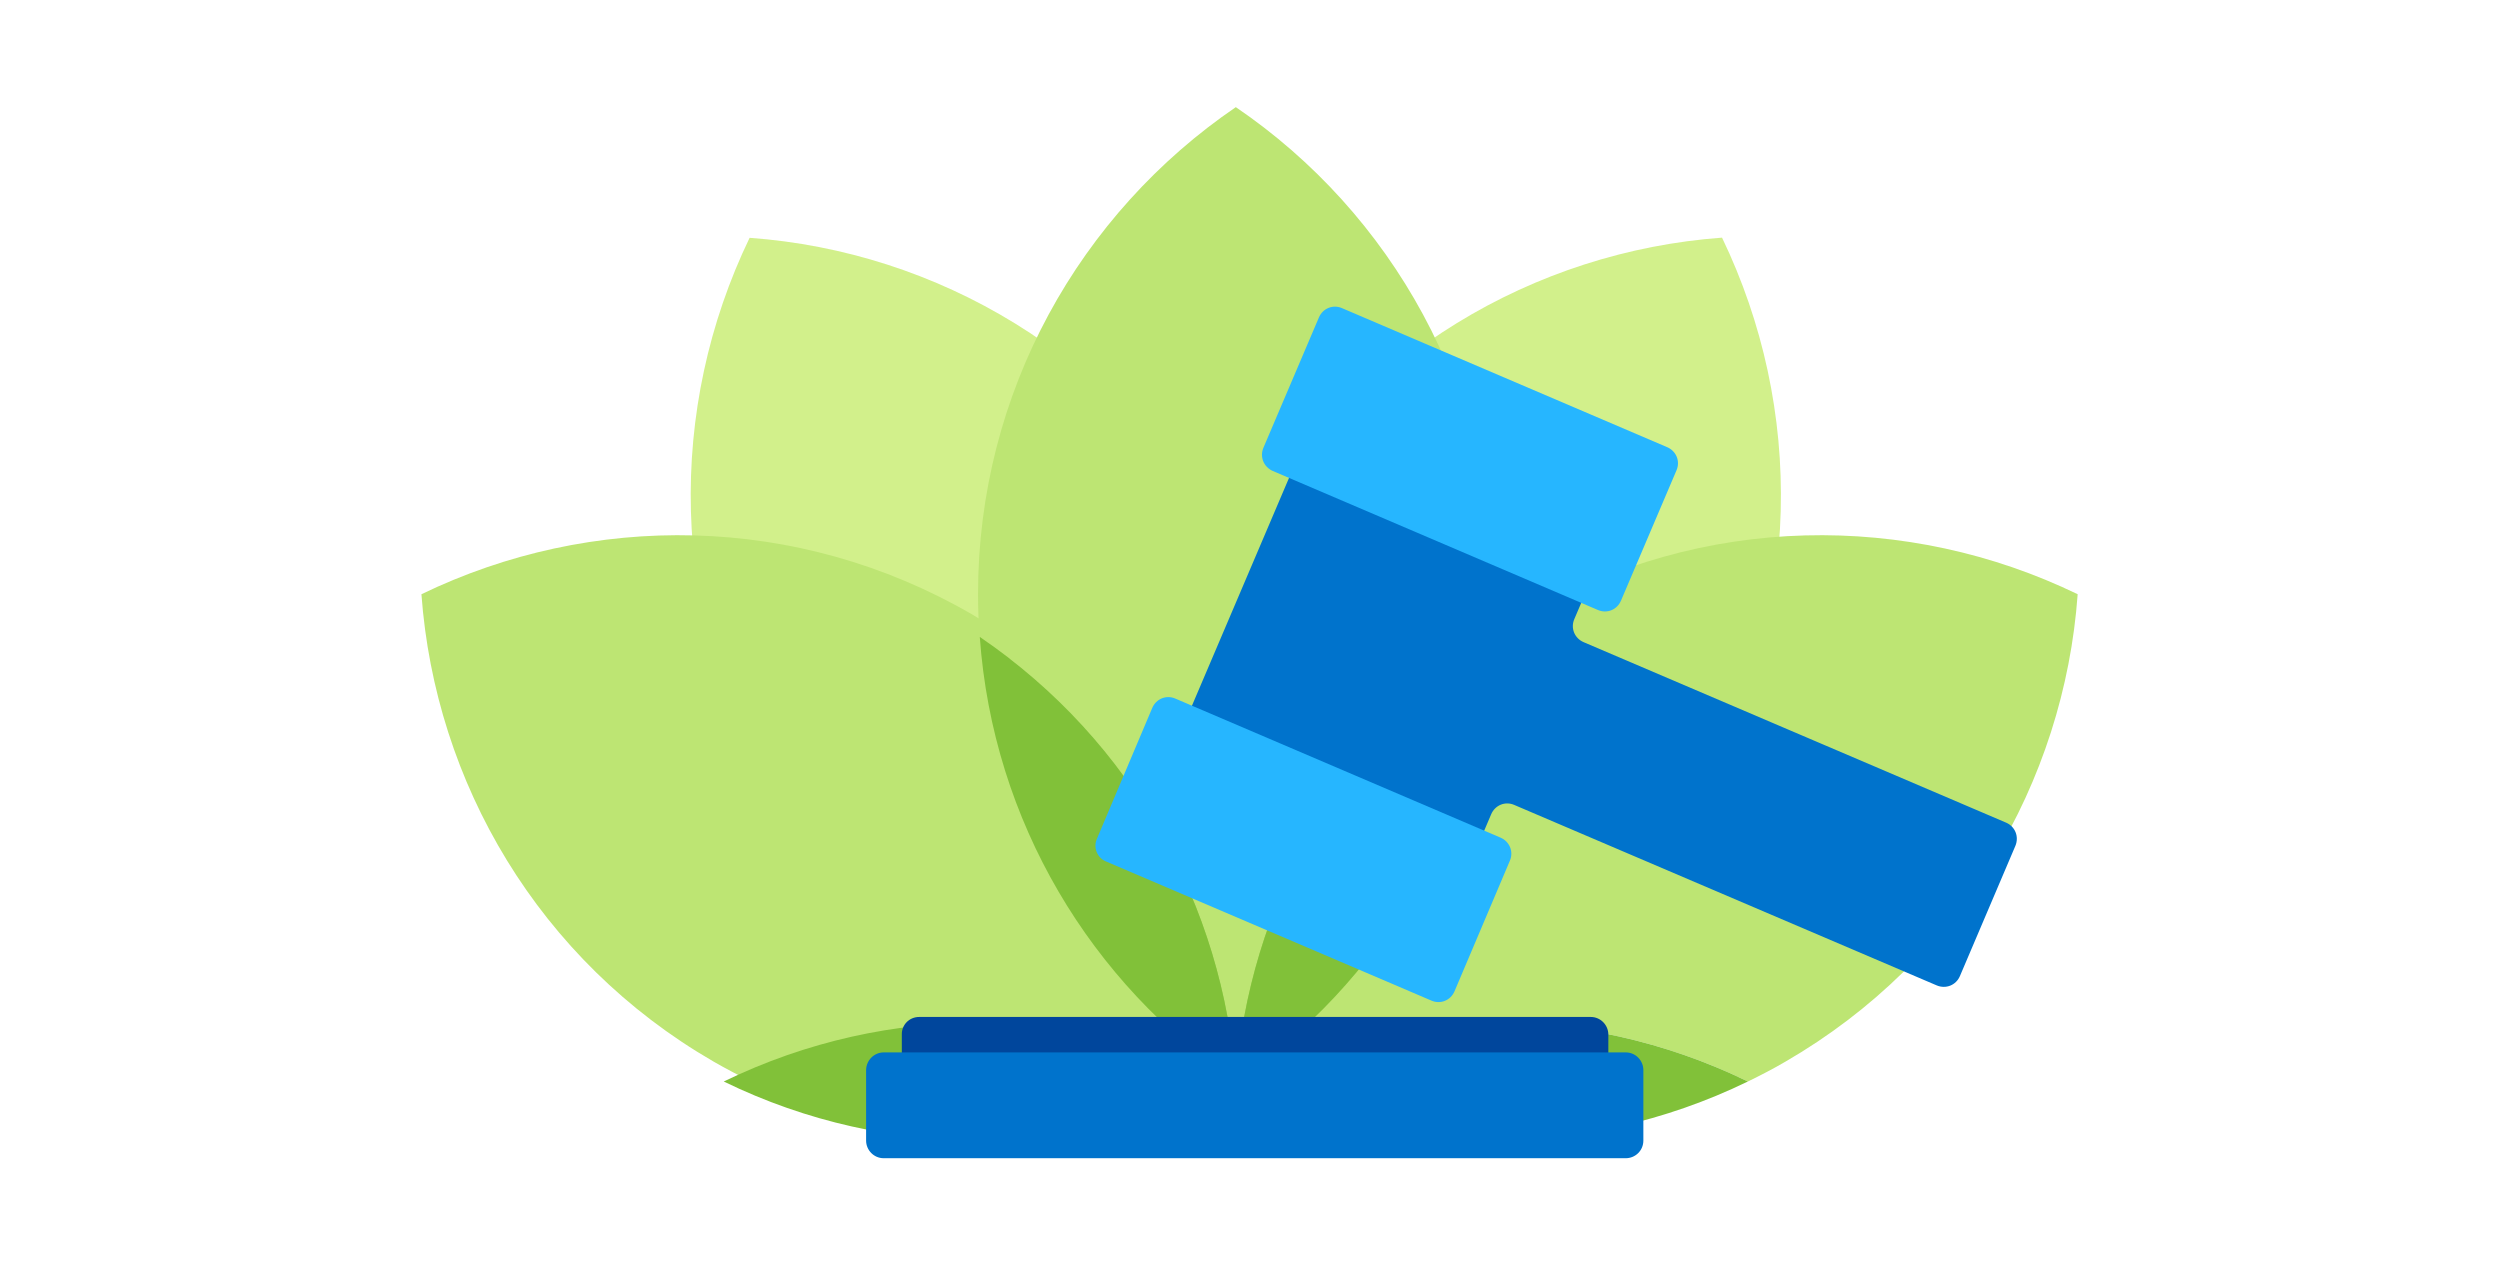
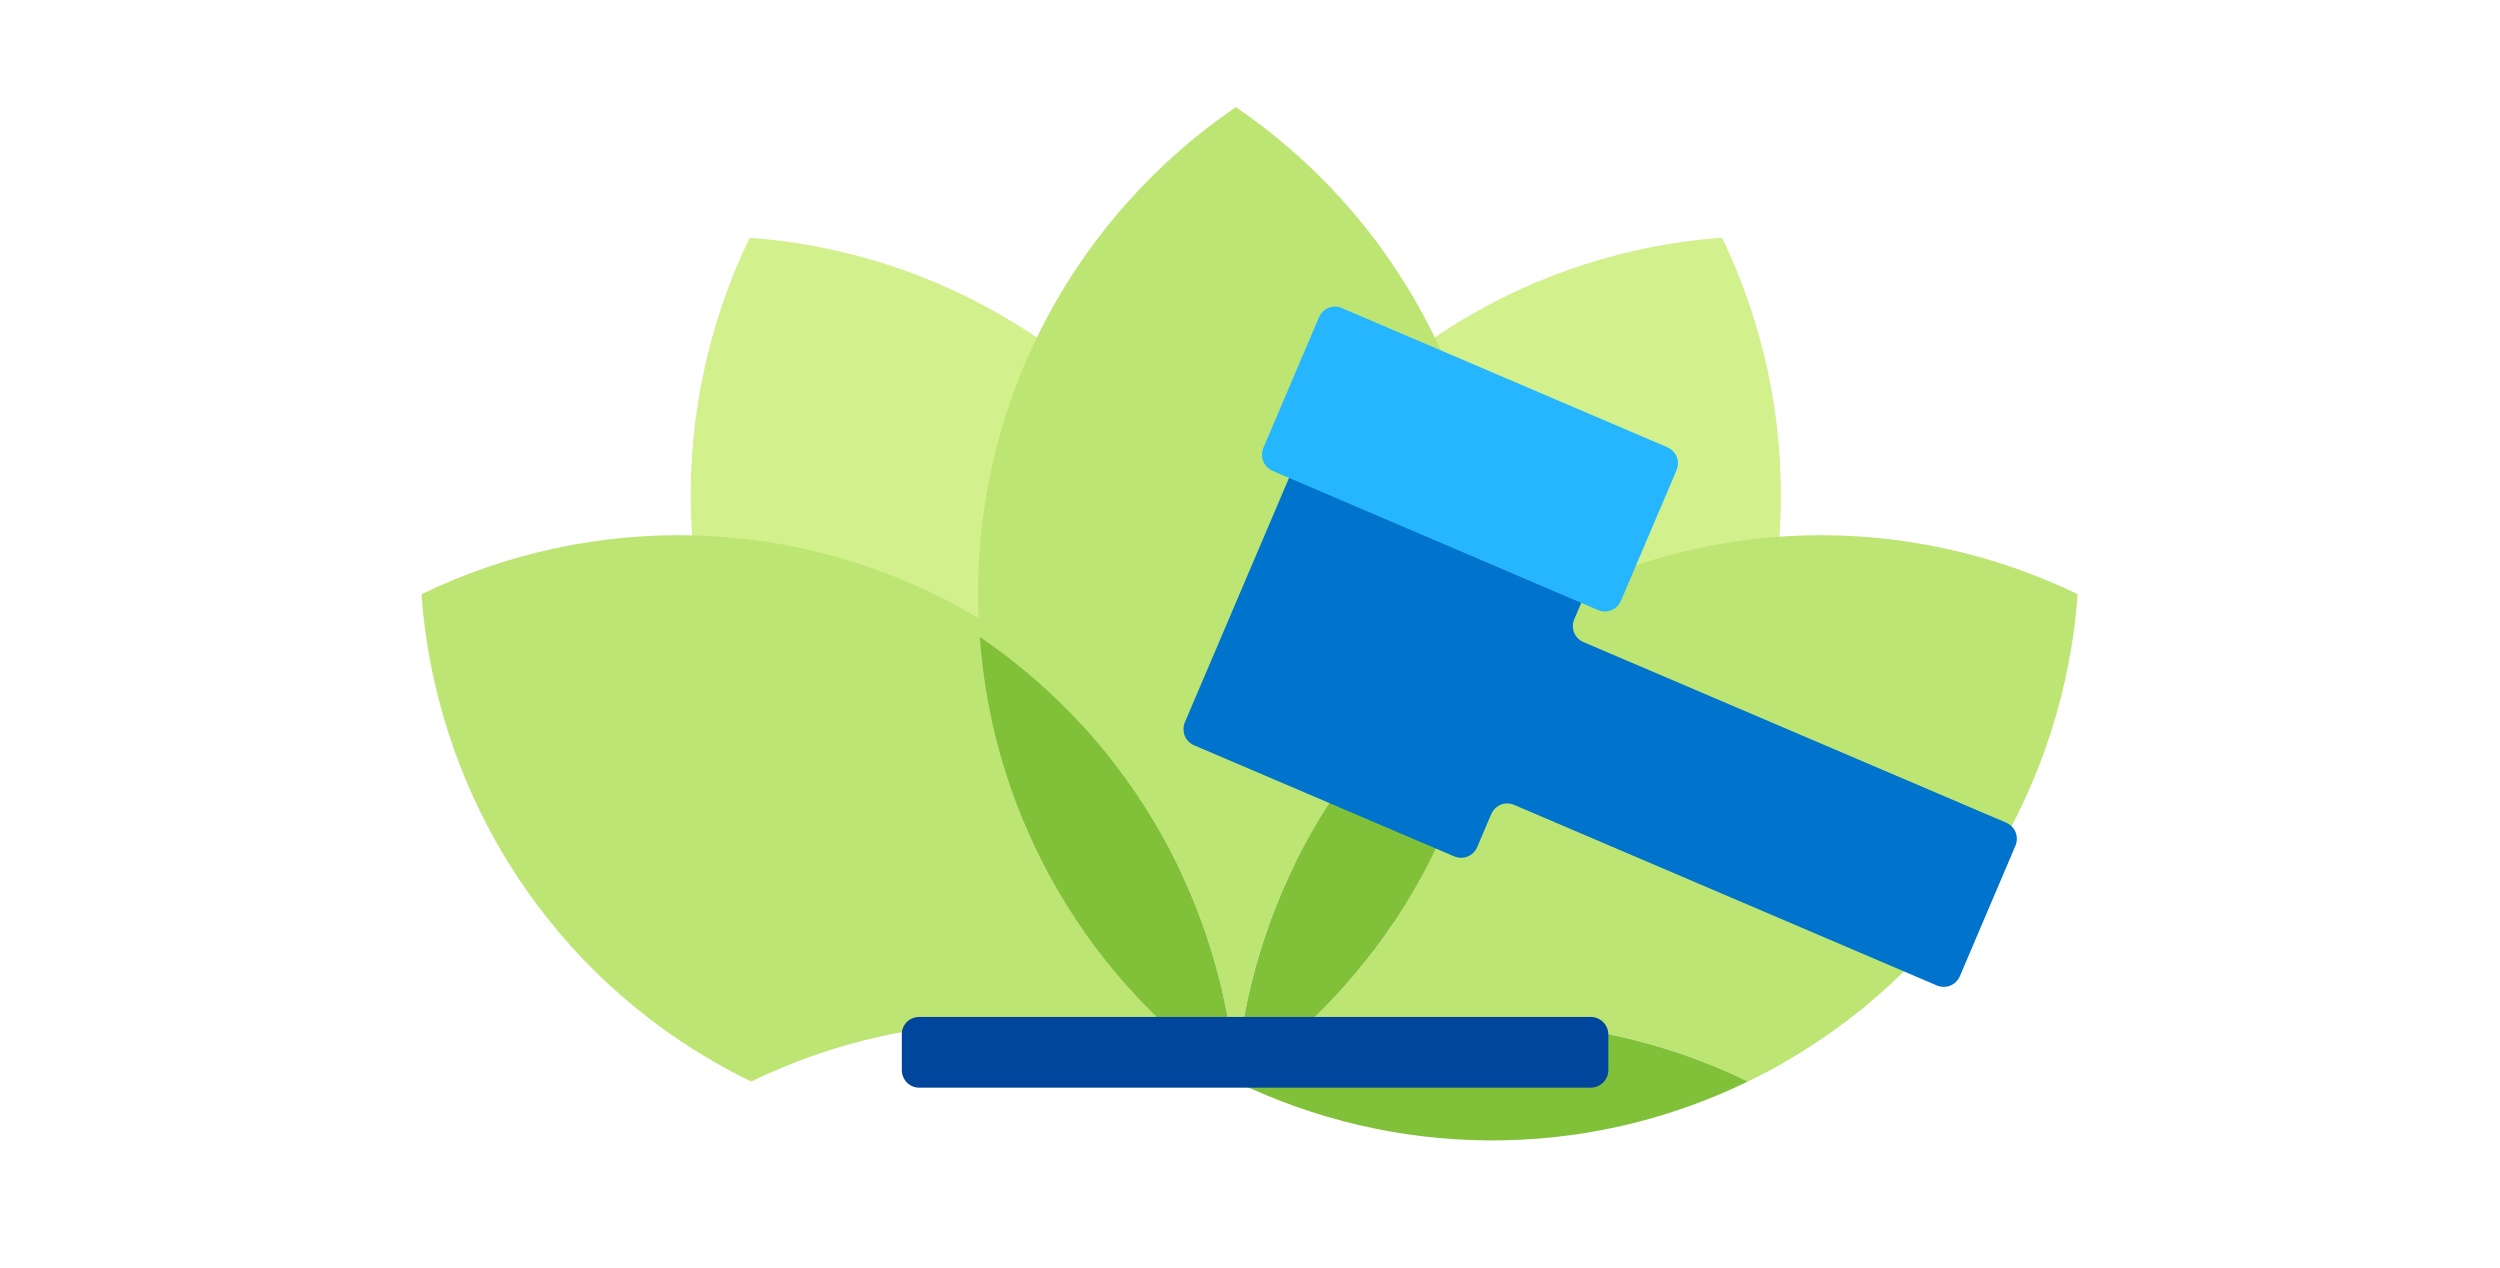
<svg xmlns="http://www.w3.org/2000/svg" width="700" height="355" viewBox="0 0 700 355" fill="none">
  <path d="M346.028 302.821C324.694 258.626 323.462 205.79 346.028 159.127C344.304 155.572 342.481 152.016 340.461 148.56C312.129 99.427 262.365 70.392 209.89 66.59C186.979 114.093 187.127 171.719 215.458 220.95C217.429 224.406 219.646 227.814 221.814 231.023C273.55 234.677 318.535 262.28 346.028 302.821Z" fill="#D2F08B" />
  <path d="M346.031 302.821C373.476 262.28 418.609 234.677 470.245 230.974C472.463 227.665 474.581 224.357 476.601 220.901C504.933 171.768 505.08 114.093 482.169 66.541C429.695 70.392 379.93 99.329 351.599 148.51C349.628 151.967 347.756 155.522 346.031 159.078C368.696 205.79 367.366 258.676 346.031 302.821Z" fill="#D2F08B" />
  <path d="M346.031 302.821C318.586 262.28 273.453 234.677 221.816 230.974C250.887 273.934 297.202 299.265 346.031 302.821Z" fill="#9FD356" />
-   <path d="M346.029 302.821C367.364 258.676 368.596 205.791 346.029 159.127C323.413 205.791 324.744 258.676 346.029 302.821Z" fill="#9FD356" />
-   <path d="M346.031 302.821C394.81 299.265 441.175 273.934 470.245 230.974C418.559 234.677 373.574 262.28 346.031 302.821Z" fill="#9FD356" />
  <path d="M346.031 302.821C349.578 253.935 374.855 207.469 417.721 178.335C418.017 174.385 418.214 170.435 418.214 166.435C418.214 109.748 389.587 59.628 346.031 30C302.524 59.677 273.848 109.649 273.848 166.435C273.848 170.435 273.995 174.385 274.34 178.335C317.207 207.469 342.483 253.935 346.031 302.821Z" fill="#BDE573" />
  <path d="M353.815 302.821C313.362 275.317 285.82 230.085 282.124 178.336C278.823 176.114 275.522 173.99 272.073 171.966C222.998 143.573 165.449 143.424 118 166.386C121.843 218.975 150.716 268.848 199.791 297.241C203.24 299.216 206.788 301.093 210.335 302.821C256.996 280.205 309.815 281.44 353.815 302.821Z" fill="#BDE573" />
-   <path d="M346.03 302.821C342.483 253.935 317.206 207.469 274.34 178.336C278.035 230.085 305.578 275.317 346.03 302.821Z" fill="#81C139" />
-   <path d="M346.029 302.821C301.98 281.44 249.21 280.205 202.648 302.821C249.21 325.535 302.03 324.202 346.029 302.821Z" fill="#81C139" />
+   <path d="M346.03 302.821C342.483 253.935 317.206 207.469 274.34 178.336C278.035 230.085 305.578 275.317 346.03 302.821" fill="#81C139" />
  <path d="M346.031 302.821C390.129 281.44 442.85 280.205 489.412 302.821C492.96 301.093 496.507 299.266 499.956 297.241C548.982 268.848 577.953 218.975 581.747 166.386C534.348 143.425 476.848 143.573 427.724 171.966C424.275 173.941 420.875 176.163 417.672 178.336C414.075 230.085 386.533 275.317 346.031 302.821Z" fill="#BDE573" />
  <path d="M346.031 302.821C386.483 275.316 414.026 230.085 417.722 178.335C374.904 207.469 349.628 253.935 346.031 302.821Z" fill="#81C139" />
  <path d="M346.031 302.821C390.129 324.202 442.85 325.437 489.412 302.821C442.899 280.205 390.08 281.44 346.031 302.821Z" fill="#81C139" />
  <path fill-rule="evenodd" clip-rule="evenodd" d="M331.789 202.186C330.705 204.754 331.838 207.618 334.4 208.704L407.125 239.763C409.687 240.85 412.545 239.714 413.629 237.146L417.522 228.011C418.606 225.443 421.463 224.258 424.025 225.394L542.278 275.909C544.84 276.995 547.698 275.86 548.781 273.292L564.302 236.85C565.386 234.282 564.253 231.418 561.691 230.332L443.439 179.817C440.876 178.731 439.694 175.867 440.827 173.299L444.67 164.312C445.754 161.744 444.621 158.88 442.059 157.794L369.334 126.734C366.772 125.648 363.914 126.784 362.83 129.351L331.789 202.186Z" fill="#0073CC" />
  <path d="M353.765 125.352L369.286 88.91C370.37 86.342 373.228 85.157 375.79 86.293L466.795 125.203C469.357 126.29 470.539 129.154 469.406 131.722L453.885 168.163C452.801 170.731 449.944 171.916 447.382 170.781L356.377 131.87C353.815 130.734 352.681 127.919 353.765 125.352Z" fill="#26B6FF" />
-   <path d="M307.153 234.826L322.625 198.235C323.709 195.668 326.567 194.483 329.129 195.618L420.134 234.529C422.696 235.616 423.878 238.48 422.745 241.047L407.274 277.539C406.19 280.106 403.332 281.291 400.77 280.156L309.765 241.245C307.203 240.257 306.02 237.294 307.153 234.826Z" fill="#26B6FF" />
  <path d="M257.387 284.748H445.408C448.167 284.748 450.335 287.019 450.335 289.686V299.611C450.335 302.376 448.068 304.549 445.408 304.549H257.387C254.627 304.549 252.509 302.278 252.509 299.611V289.637C252.459 286.97 254.578 284.748 257.387 284.748Z" fill="#00469C" />
-   <path d="M247.435 294.673H455.214C457.973 294.673 460.141 296.945 460.141 299.611V319.363C460.141 322.177 457.875 324.301 455.214 324.301H247.435C244.676 324.301 242.508 322.029 242.508 319.363V299.611C242.557 296.797 244.824 294.673 247.435 294.673Z" fill="#0073CC" />
</svg>